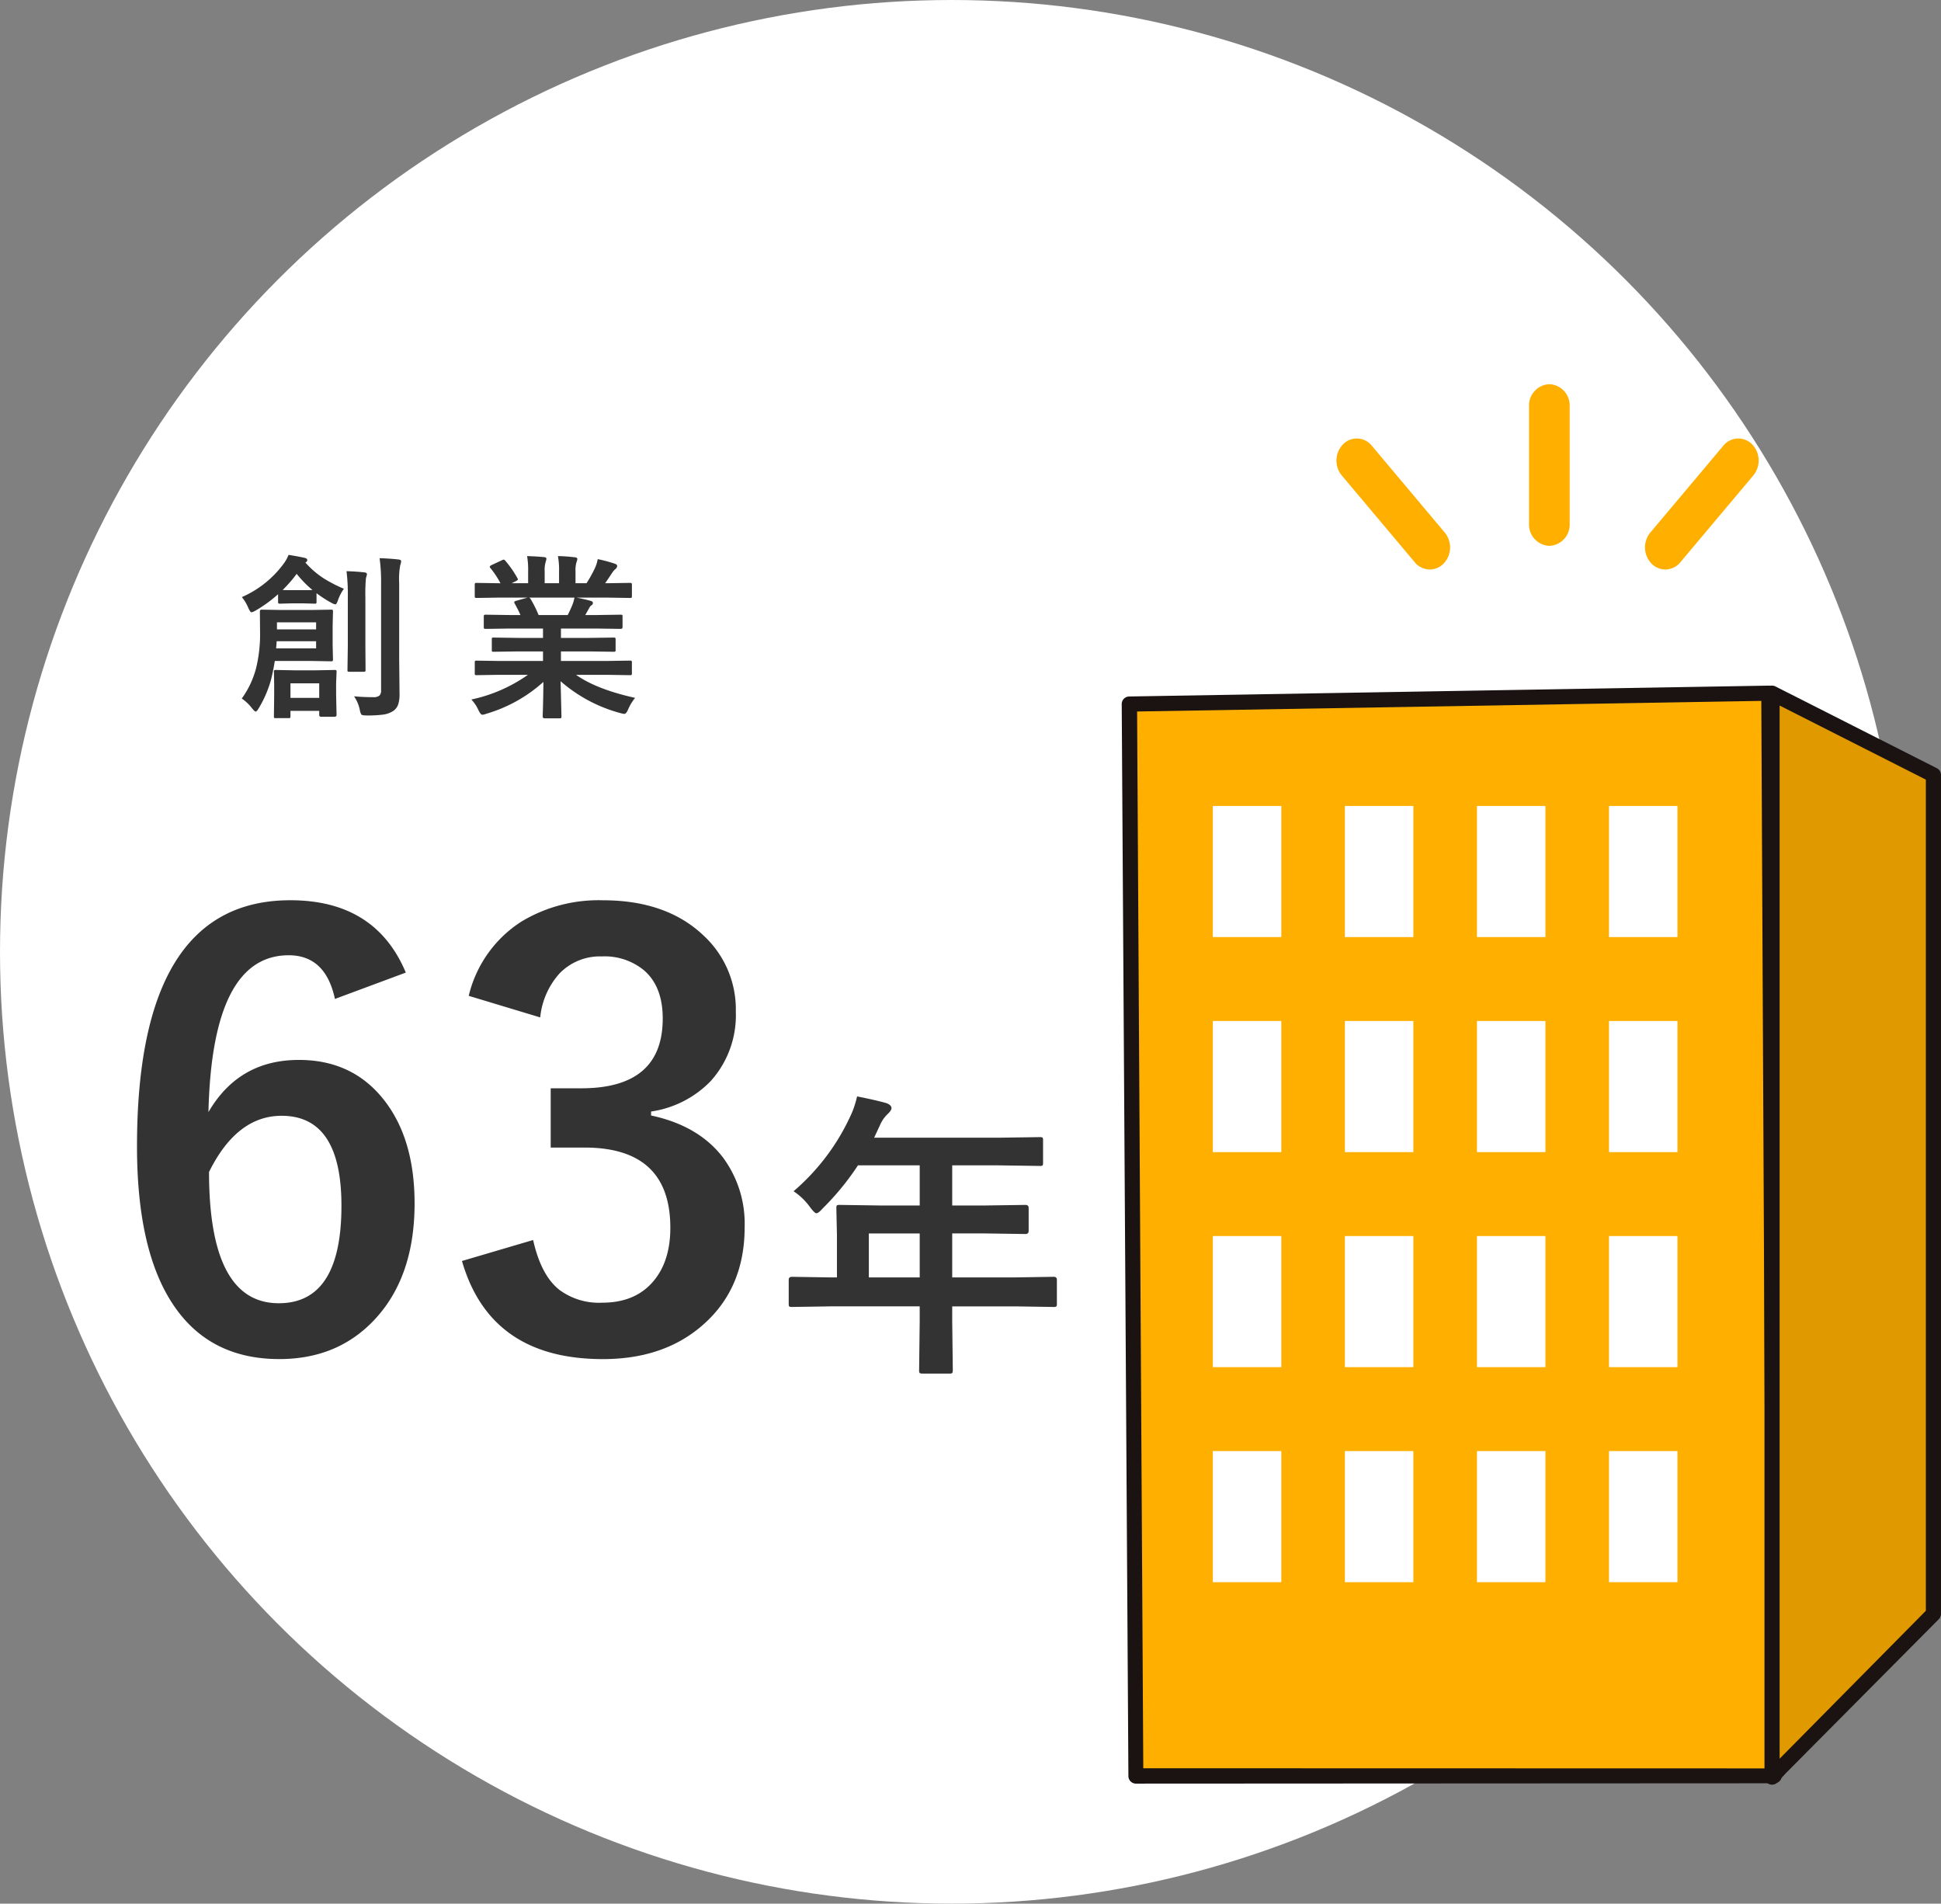
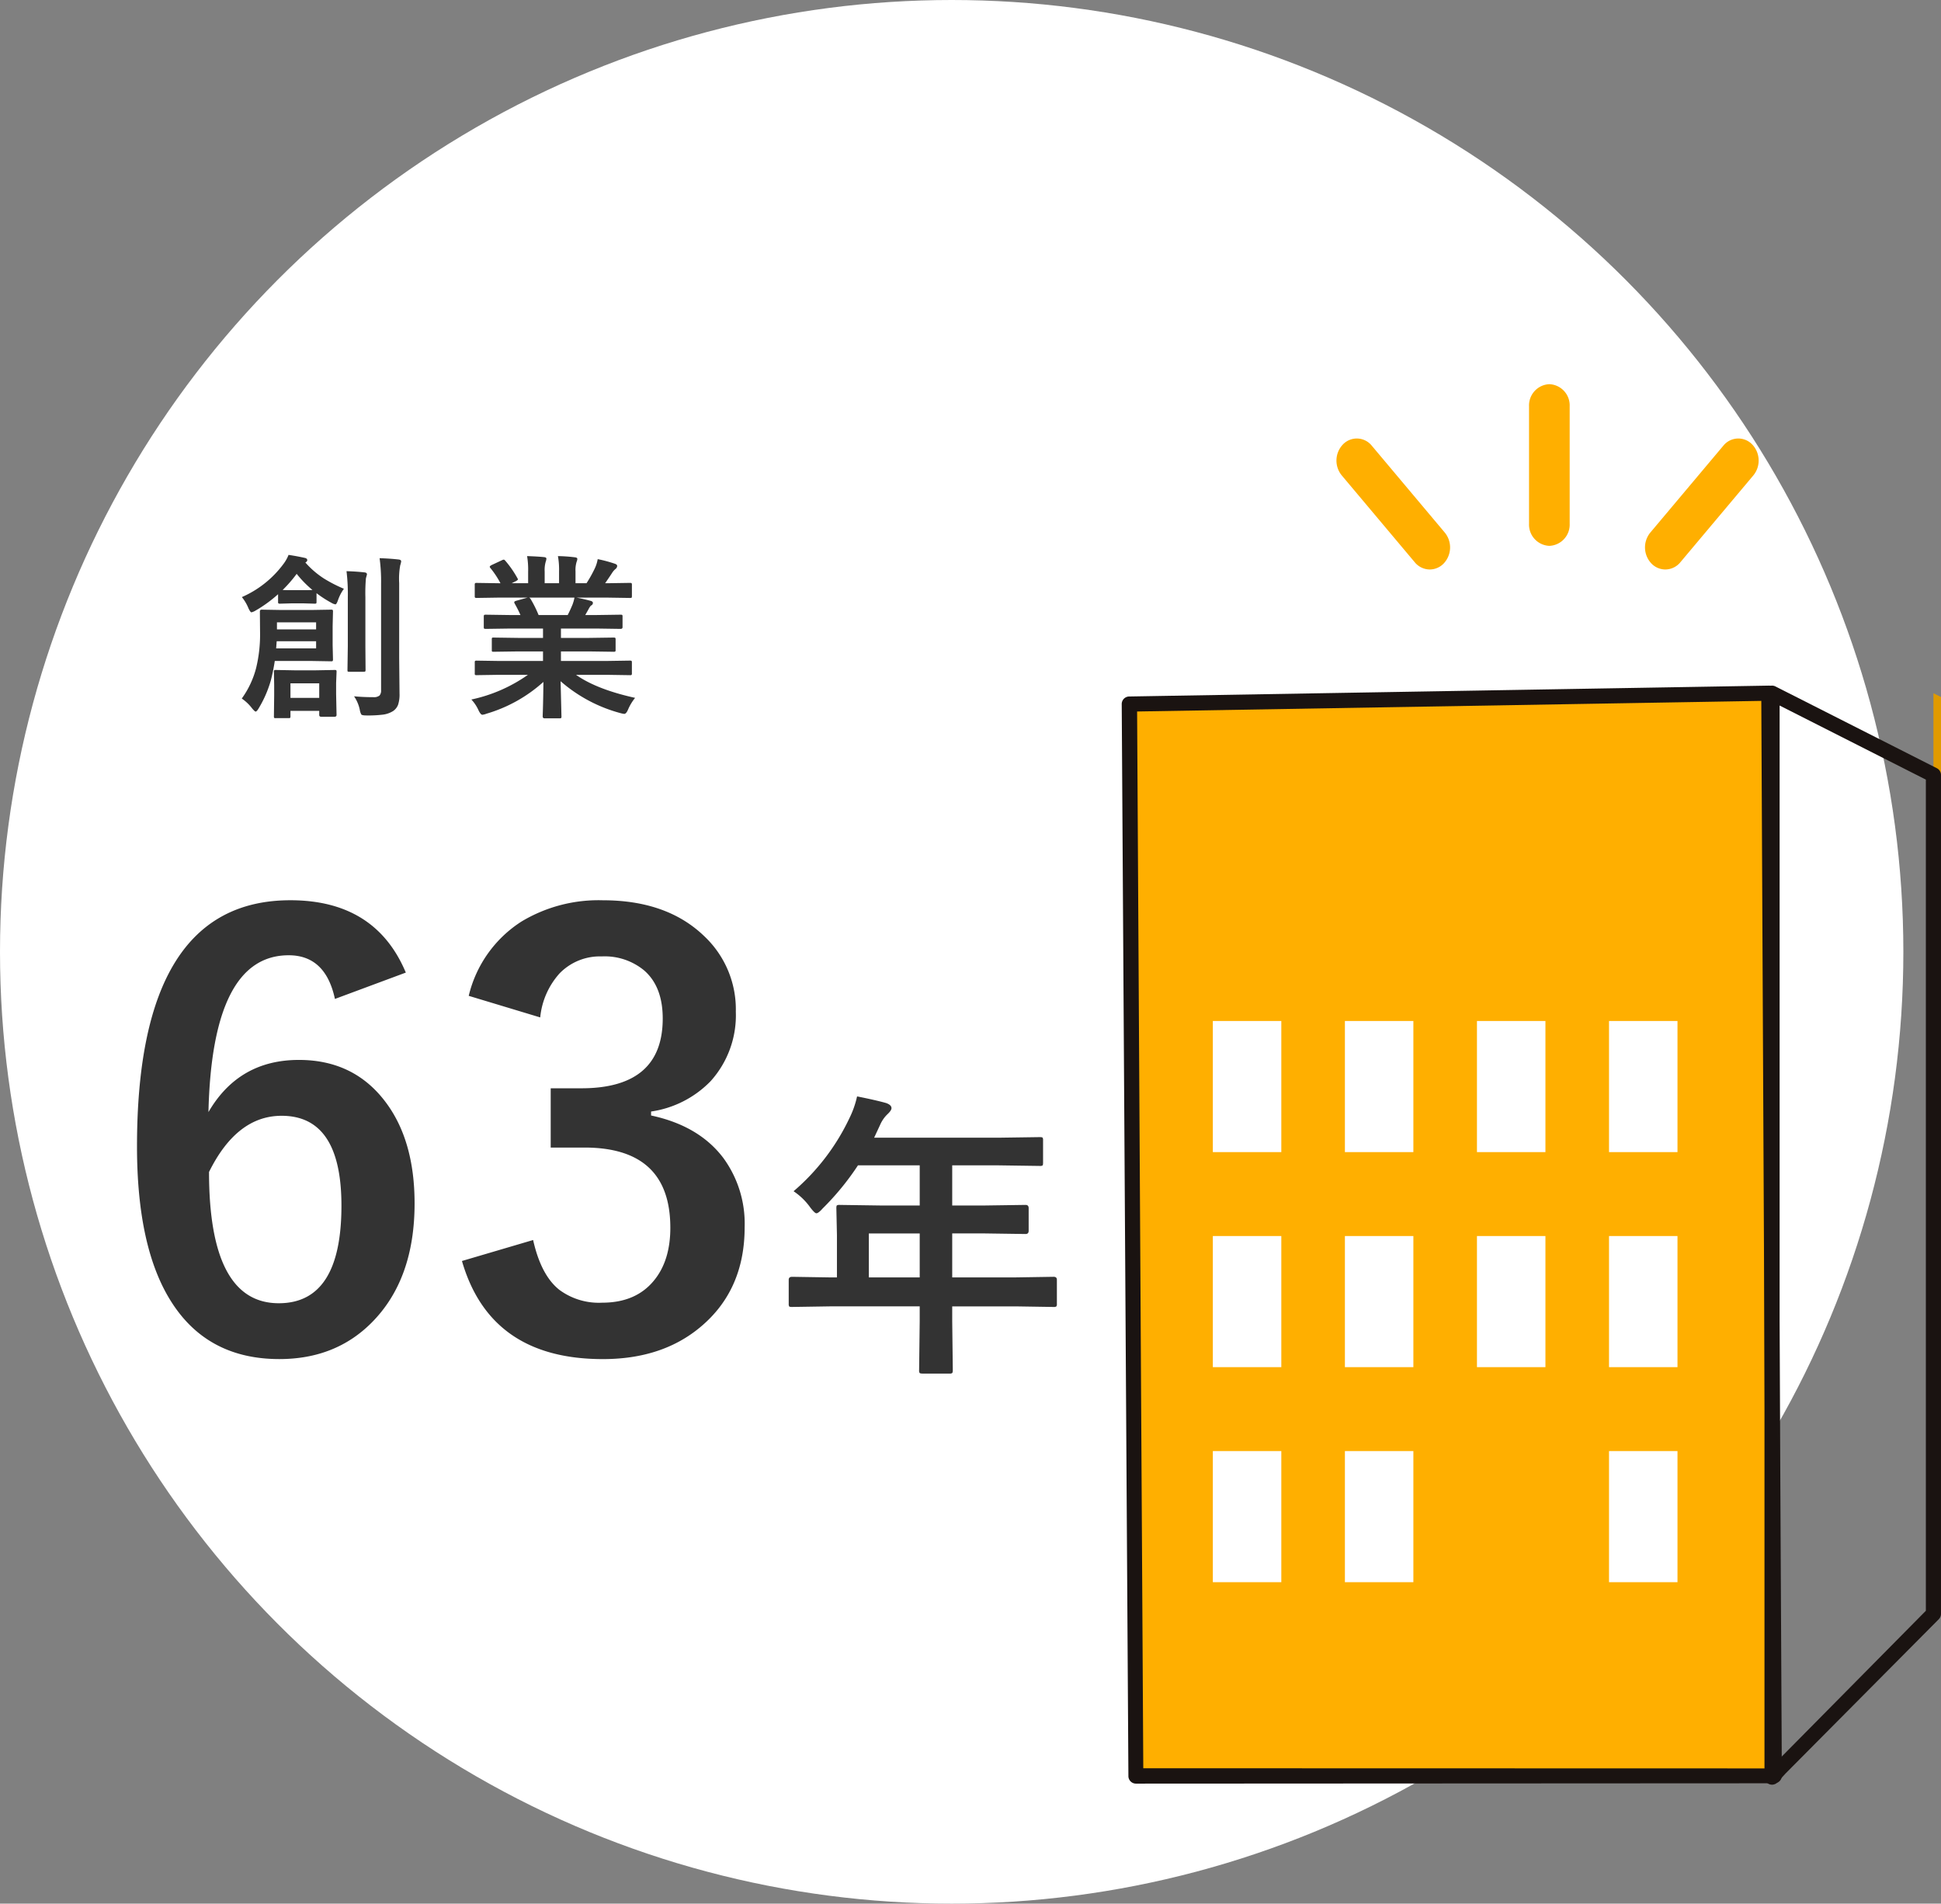
<svg xmlns="http://www.w3.org/2000/svg" width="361.001" height="354" viewBox="0 0 361.001 354">
  <rect x="0" y="0" width="361.001" height="354" fill="#808080" stroke="none" />
  <defs>
    <clipPath id="a">
      <rect width="157.651" height="206.296" fill="none" />
    </clipPath>
  </defs>
  <g transform="translate(-1039 -2813)">
    <circle cx="177" cy="177" r="177" transform="translate(1039 2813)" fill="#fff" />
    <path d="M55.477-70.137l-13.184,4.9q-1.74-8.121-8.6-8.121-14.238,0-14.924,29.162,5.643-9.7,16.822-9.7,10.389,0,16.295,8.068,5.221,7.119,5.221,18.615,0,14.133-7.963,22.148-6.75,6.8-17.191,6.8-13.342,0-20.092-10.652-6.381-10.02-6.381-28.9,0-45.773,28.529-45.773Q49.834-83.584,55.477-70.137Zm-36.6,37.072q0,24.416,12.973,24.416,11.654,0,11.654-18.141,0-16.717-11.127-16.717Q24.047-43.506,18.879-33.064Zm48.3-32.748a22.621,22.621,0,0,1,9.809-13.816,27.811,27.811,0,0,1,15.135-3.955q11.918,0,18.826,6.645a18.672,18.672,0,0,1,5.906,14.08,18.256,18.256,0,0,1-4.693,12.92A19.274,19.274,0,0,1,101.092-44.3v.738q8.912,1.9,13.447,7.91a20.691,20.691,0,0,1,3.955,12.867q0,11.707-8.227,18.563Q103.148,1.74,92.127,1.74q-20.936,0-26.209-18.246l13.236-3.9q1.477,6.592,4.9,9.281a12.352,12.352,0,0,0,7.963,2.373q6.275,0,9.65-4.166,3.006-3.691,3.006-9.756Q104.678-37.6,88.7-37.6H82.424V-48.621h5.7q15.135,0,15.135-12.973,0-5.959-3.48-8.965a11.505,11.505,0,0,0-7.857-2.584,10.449,10.449,0,0,0-7.857,3.164A14.306,14.306,0,0,0,80.473-61.8ZM134.32-8.066l-7,.109q-.465,0-.547-.109a.942.942,0,0,1-.082-.492v-4.457q0-.547.629-.547l7,.109h1.34V-21.3l-.109-5.031q0-.437.109-.52a1.1,1.1,0,0,1,.547-.082l7.684.109h7.164v-7.465H139.57a49.647,49.647,0,0,1-6.562,8.012q-.793.9-1.176.9-.3,0-1.121-1.066a11.959,11.959,0,0,0-3.117-3.035,40.8,40.8,0,0,0,10.363-13.535,17.677,17.677,0,0,0,1.449-4.1q3.555.711,5.387,1.23,1.012.355,1.012.957,0,.41-.684,1.066a6.134,6.134,0,0,0-1.422,2.023l-1.121,2.406h23.133l7.684-.109q.438,0,.52.109a.942.942,0,0,1,.082.492v4.156q0,.438-.109.52a.942.942,0,0,1-.492.082l-7.684-.109H157.1v7.465h5.988l7.656-.109q.574,0,.574.6v4.211q0,.6-.574.6l-7.656-.109H157.1v8.176h11.867l7-.109q.6,0,.6.547v4.457a.822.822,0,0,1-.1.506.822.822,0,0,1-.506.1l-7-.109H157.1v2.734l.109,9.133q0,.437-.137.547a.854.854,0,0,1-.492.082H151.6q-.492,0-.574-.137a.854.854,0,0,1-.082-.492l.109-9.133V-8.066Zm7.273-5.387h9.461v-8.176h-9.461Z" transform="translate(1059 3064)" fill="#333" />
    <path d="M.967-1.1A16.86,16.86,0,0,0,3.642-6.8a26.457,26.457,0,0,0,.725-6.751l-.032-3.722q0-.354.322-.354l3.8.064h5.35l3.754-.064a.51.51,0,0,1,.322.064.555.555,0,0,1,.048.29l-.064,2.691v3.561l.064,2.643q0,.258-.081.306a.5.5,0,0,1-.29.048l-3.754-.064h-6.7A36.147,36.147,0,0,1,6.381-4.5,21.344,21.344,0,0,1,4.109.725q-.354.6-.564.6-.161,0-.661-.6A8.366,8.366,0,0,0,.967-1.1Zm13.825-9.33v-1.321H7.46l-.1,1.321Zm0-4.834H7.509v1.305h7.283ZM21.85-1.515q1.66.161,3.561.161a1.681,1.681,0,0,0,1.176-.306,1.415,1.415,0,0,0,.29-1.015v-19.8A32.289,32.289,0,0,0,26.6-27.2q1.95.064,3.513.242.5.048.5.354a3.664,3.664,0,0,1-.177.725,14.171,14.171,0,0,0-.193,3.335v13.97l.064,6.558A6.054,6.054,0,0,1,30.035.064a2.486,2.486,0,0,1-.918,1.16,4.619,4.619,0,0,1-1.837.661,22.468,22.468,0,0,1-3.142.161q-.773,0-.935-.177a2.563,2.563,0,0,1-.29-.886A6.849,6.849,0,0,0,21.85-1.515ZM9.668-27.812q1.531.226,3.045.564.435.1.435.419,0,.242-.354.435a16.494,16.494,0,0,0,3.513,3.013,26.263,26.263,0,0,0,3.658,1.869,8,8,0,0,0-1.1,2.111q-.274.79-.483.79a2.1,2.1,0,0,1-.741-.29,20.688,20.688,0,0,1-2.771-1.789v1.579q0,.274-.064.322a.555.555,0,0,1-.29.048l-2.24-.064H10.361l-2.24.064a.588.588,0,0,1-.354-.064.6.6,0,0,1-.048-.306V-20.5a24.648,24.648,0,0,1-4.189,3.045,2.66,2.66,0,0,1-.757.322q-.209,0-.564-.757A8.1,8.1,0,0,0,.983-19.964,19.132,19.132,0,0,0,8.7-26.1,7.046,7.046,0,0,0,9.668-27.812Zm-1.1,6.526q.338.032,1.789.032h1.917q1.547,0,1.837-.032a20.486,20.486,0,0,1-2.933-3A25.1,25.1,0,0,1,8.572-21.286ZM18.595,1.95q0,.338-.387.338H15.743q-.371,0-.371-.338V1.192h-5.35v.983q0,.274-.064.322a.555.555,0,0,1-.29.048H7.283a.473.473,0,0,1-.306-.064.87.87,0,0,1-.032-.306l.048-3.9V-3.609L6.945-6.042q0-.274.064-.322a.555.555,0,0,1,.29-.048l3.448.064h4l3.48-.064a.51.51,0,0,1,.322.064.6.6,0,0,1,.048.306L18.514-4v2.079ZM15.372-3.932h-5.35v2.707h5.35ZM24.25-24.186q0,.032-.193.725a32.182,32.182,0,0,0-.1,3.529v9.1l.032,4.367a.569.569,0,0,1-.056.322q-.056.064-.282.064H20.947q-.242,0-.29-.064a1.033,1.033,0,0,1-.032-.322l.064-4.367V-19.9a35.074,35.074,0,0,0-.242-4.882q1.772.048,3.368.226Q24.25-24.508,24.25-24.186Zm24.6,18.675-4.173.064a.548.548,0,0,1-.338-.064A.555.555,0,0,1,44.3-5.8V-7.767A.548.548,0,0,1,44.36-8.1a.65.65,0,0,1,.322-.048l4.173.064h8.137V-9.861H52.352l-4.56.064q-.258,0-.29-.064a.789.789,0,0,1-.032-.306v-1.885a.643.643,0,0,1,.048-.338.461.461,0,0,1,.274-.048l4.56.064h4.641v-1.74h-6.2l-4.415.064q-.29,0-.338-.064-.064-.048-.064-.258v-1.95q0-.274.081-.322a.65.65,0,0,1,.322-.048l4.415.064H52.8a21.806,21.806,0,0,0-1.047-2.079.766.766,0,0,1-.113-.306q0-.145.338-.258l2.143-.6H48.855l-4.173.064a.548.548,0,0,1-.338-.064.555.555,0,0,1-.048-.29V-22.2a.588.588,0,0,1,.064-.354.65.65,0,0,1,.322-.048l4.173.064h.226A16.717,16.717,0,0,0,47.2-25.378a.37.37,0,0,1-.113-.226q0-.145.387-.338l1.9-.886a.853.853,0,0,1,.306-.1q.145,0,.322.226a18.966,18.966,0,0,1,2.224,3.207.663.663,0,0,1,.1.242q0,.113-.371.322l-.79.387h3.062v-2.175a15.3,15.3,0,0,0-.193-2.868q2,.064,3.19.193.4.048.4.29a2.219,2.219,0,0,1-.129.564,5.58,5.58,0,0,0-.193,1.821v2.175h2.675v-2.143a14.367,14.367,0,0,0-.209-2.9,29.342,29.342,0,0,1,3.174.226q.435.048.435.306a1.6,1.6,0,0,1-.129.516,5.176,5.176,0,0,0-.209,1.821v2.175h2.046A24.054,24.054,0,0,0,66.6-25.25a6.42,6.42,0,0,0,.564-1.772,25.174,25.174,0,0,1,3.19.854q.435.145.435.419a.761.761,0,0,1-.322.564,3.278,3.278,0,0,0-.564.628q-.419.661-1.354,2.014h.467l4.157-.064q.258,0,.306.081a.65.65,0,0,1,.048.322v2.046q0,.258-.064.306a.555.555,0,0,1-.29.048l-4.157-.064H63.229q1.37.258,2.61.6.435.113.435.4a.54.54,0,0,1-.371.483,3.23,3.23,0,0,0-.451.693l-.6,1.063H67l4.415-.064q.274,0,.322.064a.6.6,0,0,1,.048.306v1.95q0,.322-.371.322L67-14.115H60.328v1.74h5.253l4.544-.064q.274,0,.322.081a.6.6,0,0,1,.048.306v1.885a.524.524,0,0,1-.056.314.524.524,0,0,1-.314.056l-4.544-.064H60.328v1.772h8.685l4.157-.064q.258,0,.306.081a.6.6,0,0,1,.048.306V-5.8a.484.484,0,0,1-.056.3.484.484,0,0,1-.3.056l-4.157-.064H63.132Q66.983-2.8,74.121-1.225A9.207,9.207,0,0,0,72.832.9q-.354.854-.725.854A4.477,4.477,0,0,1,71.35,1.6,27.843,27.843,0,0,1,60.264-4.318l.161,6.526a.51.51,0,0,1-.064.322.555.555,0,0,1-.29.048h-2.8q-.338,0-.338-.371,0-.161.032-1.031.081-2.659.1-5.366A27.249,27.249,0,0,1,46.471,1.724a2.792,2.792,0,0,1-.757.193q-.322,0-.725-.854A7.323,7.323,0,0,0,43.667-.918,28.507,28.507,0,0,0,54.189-5.511ZM62.471-18.546a7.559,7.559,0,0,0,.371-1.321H54.431a.905.905,0,0,1,.258.258,21.967,21.967,0,0,1,1.482,2.981h5.414Q62.02-17.467,62.471-18.546Z" transform="translate(1083 2944)" fill="#333" />
    <g transform="translate(1242.35 2940.5)">
      <path d="M139.589,205.607l-118.7-.236L20,6.019,138.574,4Z" transform="translate(-12.963 -2.593)" fill="#ffaf00" />
      <g clip-path="url(#a)">
        <path d="M17.649,204.185a1.407,1.407,0,0,1-1.407-1.362L15,3.472a1.407,1.407,0,0,1,1.384-1.453L135.31,0a1.407,1.407,0,0,1,1.43,1.38l1.032,201.308a1.407,1.407,0,0,1-1.362,1.434l-118.716.062ZM17.861,4.811,19.01,201.326l115.921.028-.016-.847L133.953,2.838Z" transform="translate(-9.723 0)" fill="#1a1311" />
      </g>
-       <path d="M388.779,175.212l-30.015,30.356V4l30.015,15.207Z" transform="translate(-232.535 -2.593)" fill="#e09a00" />
+       <path d="M388.779,175.212V4l30.015,15.207Z" transform="translate(-232.535 -2.593)" fill="#e09a00" />
      <g clip-path="url(#a)">
        <path d="M356.171,204.383a1.407,1.407,0,0,1-1.407-1.407V1.408A1.407,1.407,0,0,1,356.807.152l30.015,15.207a1.407,1.407,0,0,1,.771,1.255v156a1.408,1.408,0,0,1-.407.99l-28.508,28.7-1.507,1.654A1.407,1.407,0,0,1,356.171,204.383ZM357.579,3.7V199.55l27.2-27.509V17.479Z" transform="translate(-229.943 0)" fill="#1a1311" />
      </g>
-       <rect width="12.736" height="24.383" transform="translate(22.222 22.377)" fill="#fff" />
-       <rect width="12.735" height="24.383" transform="translate(46.784 22.377)" fill="#fff" />
-       <rect width="12.735" height="24.383" transform="translate(71.345 22.377)" fill="#fff" />
-       <rect width="12.735" height="24.383" transform="translate(95.906 22.377)" fill="#fff" />
      <rect width="12.736" height="24.383" transform="translate(22.222 62.365)" fill="#fff" />
      <rect width="12.735" height="24.383" transform="translate(46.784 62.365)" fill="#fff" />
      <rect width="12.735" height="24.383" transform="translate(71.345 62.365)" fill="#fff" />
      <rect width="12.735" height="24.383" transform="translate(95.906 62.365)" fill="#fff" />
      <rect width="12.736" height="24.383" transform="translate(22.222 102.354)" fill="#fff" />
      <rect width="12.735" height="24.383" transform="translate(46.784 102.354)" fill="#fff" />
      <rect width="12.735" height="24.383" transform="translate(71.345 102.354)" fill="#fff" />
      <rect width="12.735" height="24.383" transform="translate(95.906 102.354)" fill="#fff" />
      <rect width="12.736" height="24.383" transform="translate(22.222 142.342)" fill="#fff" />
      <rect width="12.735" height="24.383" transform="translate(46.784 142.342)" fill="#fff" />
-       <rect width="12.735" height="24.383" transform="translate(71.345 142.342)" fill="#fff" />
      <rect width="12.735" height="24.383" transform="translate(95.906 142.342)" fill="#fff" />
    </g>
    <path d="M-7.868,18.418a3.949,3.949,0,0,1-3.779-4.1V-7.548a3.949,3.949,0,0,1,3.779-4.1,3.949,3.949,0,0,1,3.779,4.1V14.318A3.949,3.949,0,0,1-7.868,18.418Z" transform="translate(1335.029 2896.09)" fill="#ffaf00" />
    <path d="M5.714,12.707A3.641,3.641,0,0,1,2.92,11.37L-10.661-4.785a4.348,4.348,0,0,1,.246-5.792,3.575,3.575,0,0,1,5.339.266L8.5,5.844a4.348,4.348,0,0,1-.246,5.792A3.606,3.606,0,0,1,5.714,12.707Z" transform="translate(1299.211 2906.194)" fill="#ffaf00" />
    <path d="M-7.87,12.707a3.605,3.605,0,0,1-2.545-1.071,4.348,4.348,0,0,1-.246-5.792L2.92-10.31a3.575,3.575,0,0,1,5.339-.267A4.348,4.348,0,0,1,8.5-4.785L-5.076,11.37A3.641,3.641,0,0,1-7.87,12.707Z" transform="translate(1356.597 2906.194)" fill="#ffaf00" />
  </g>
</svg>